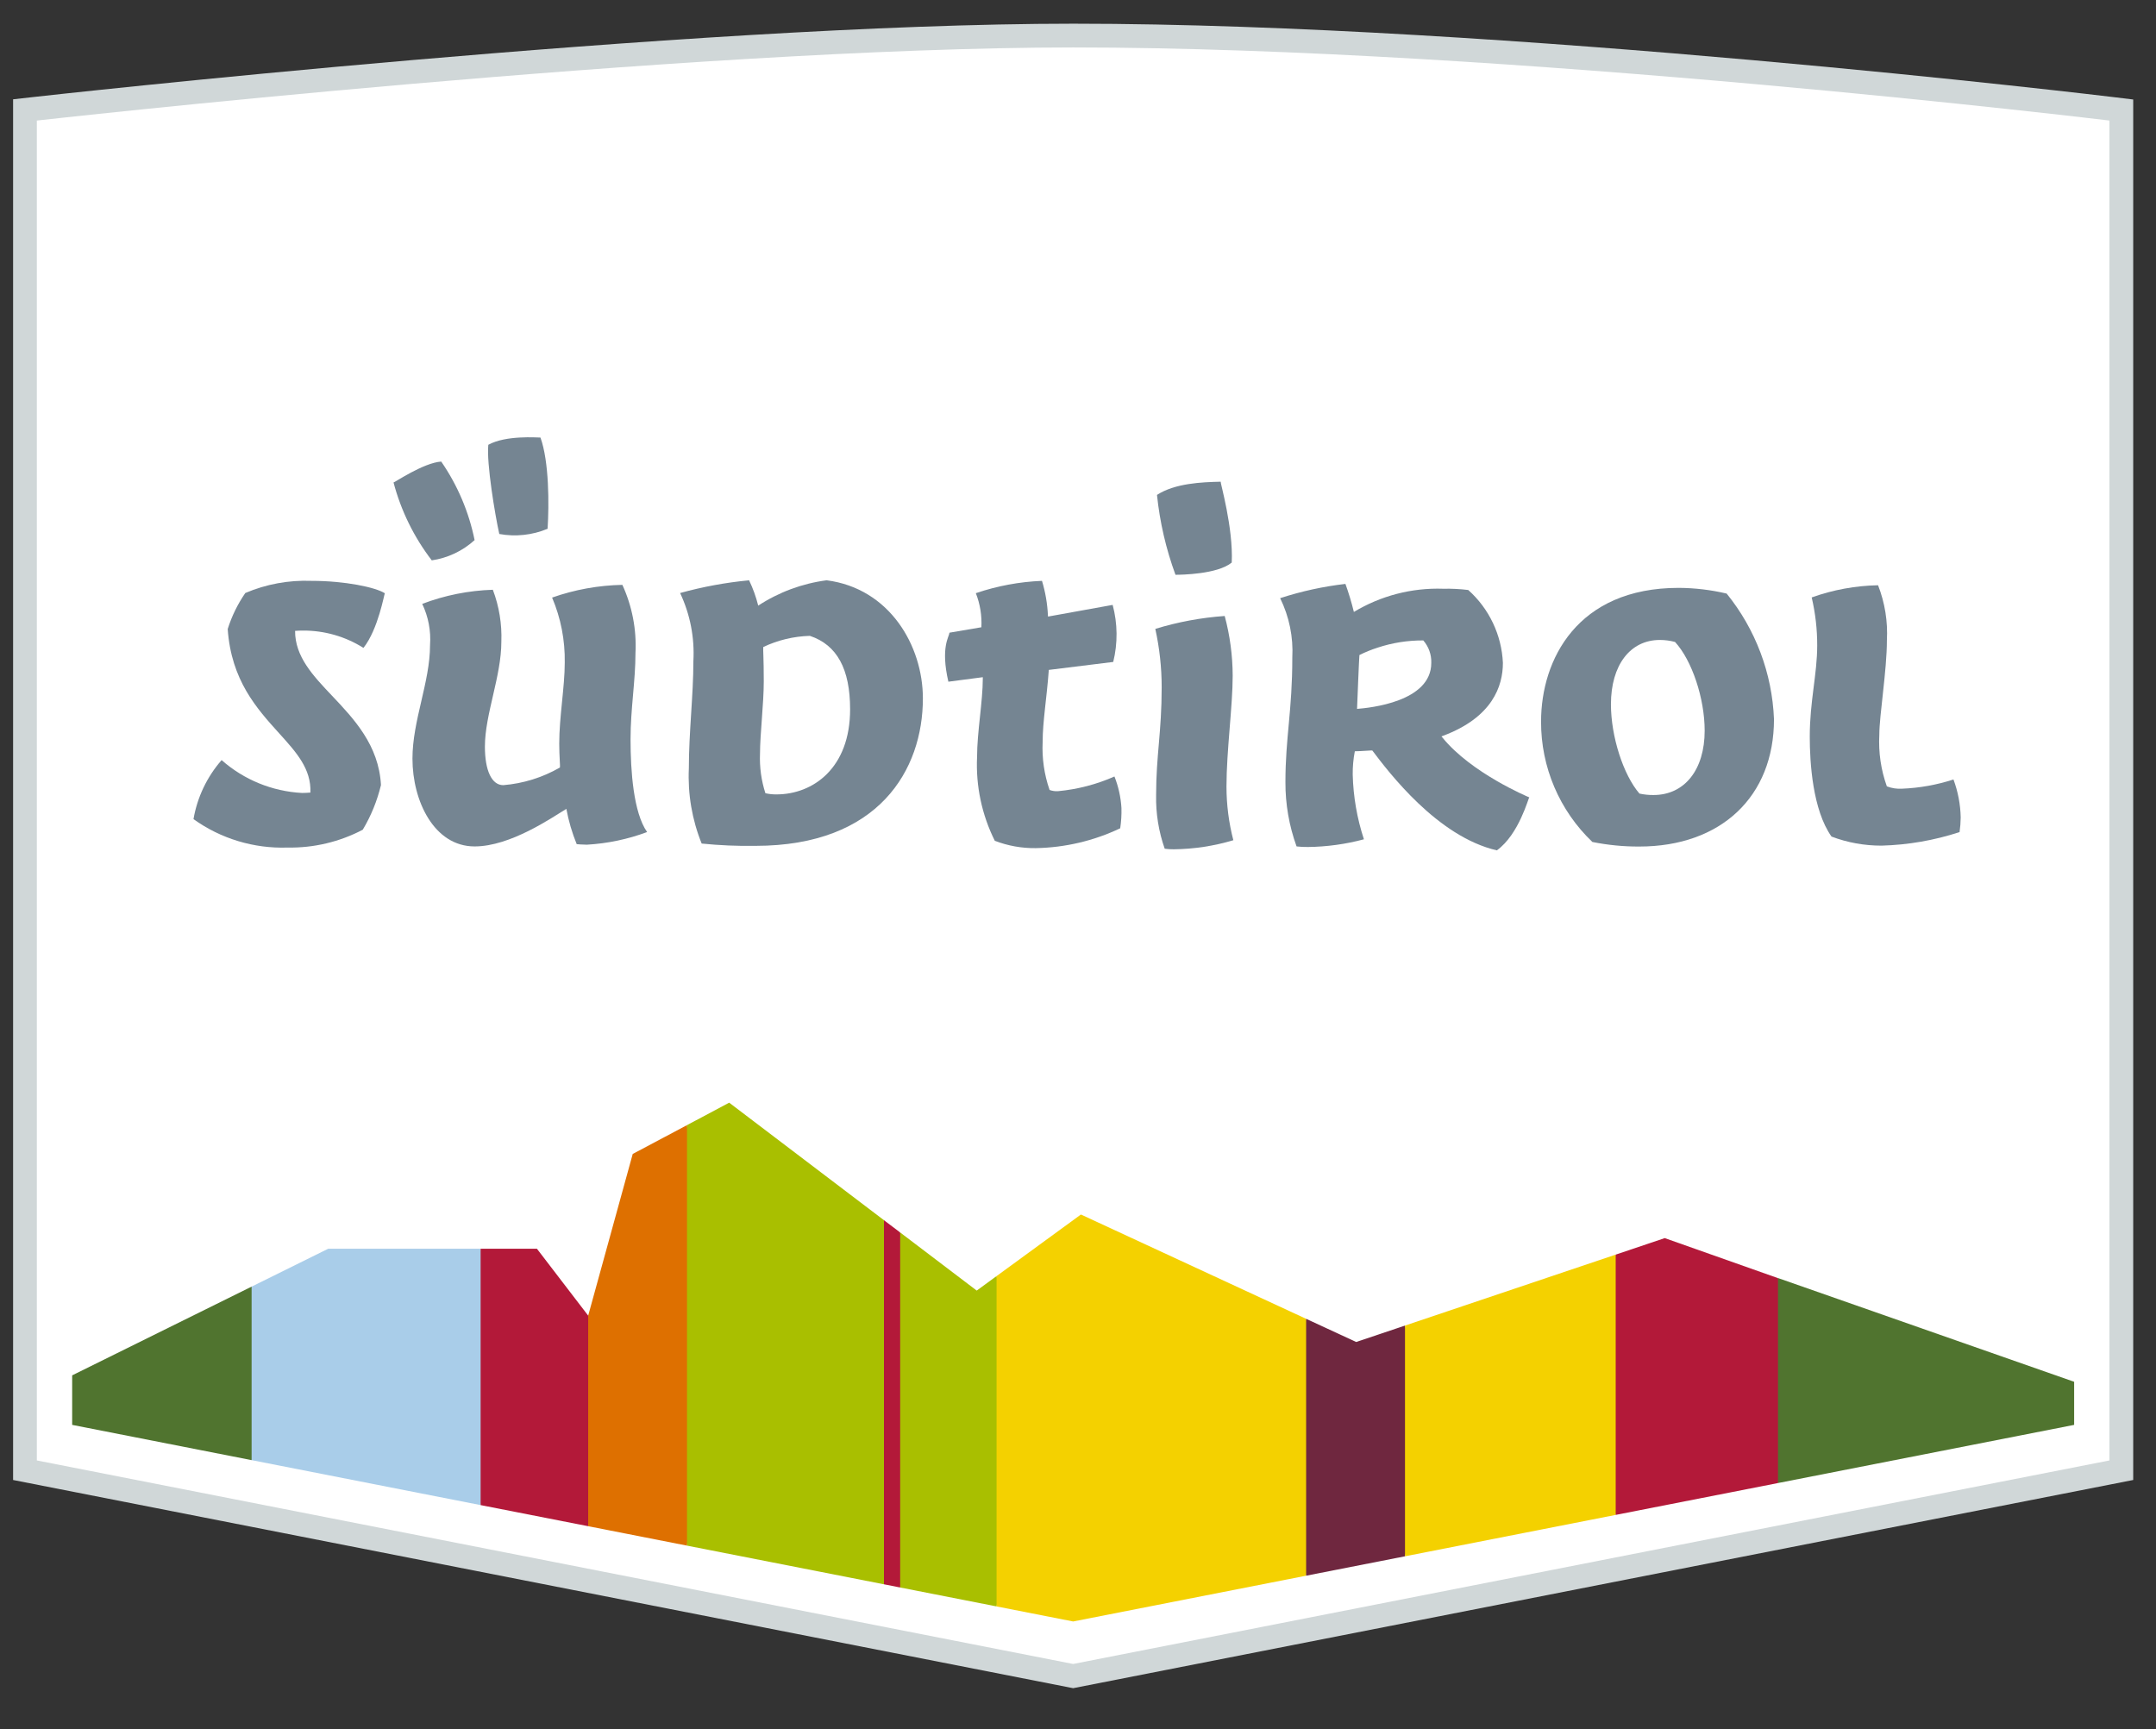
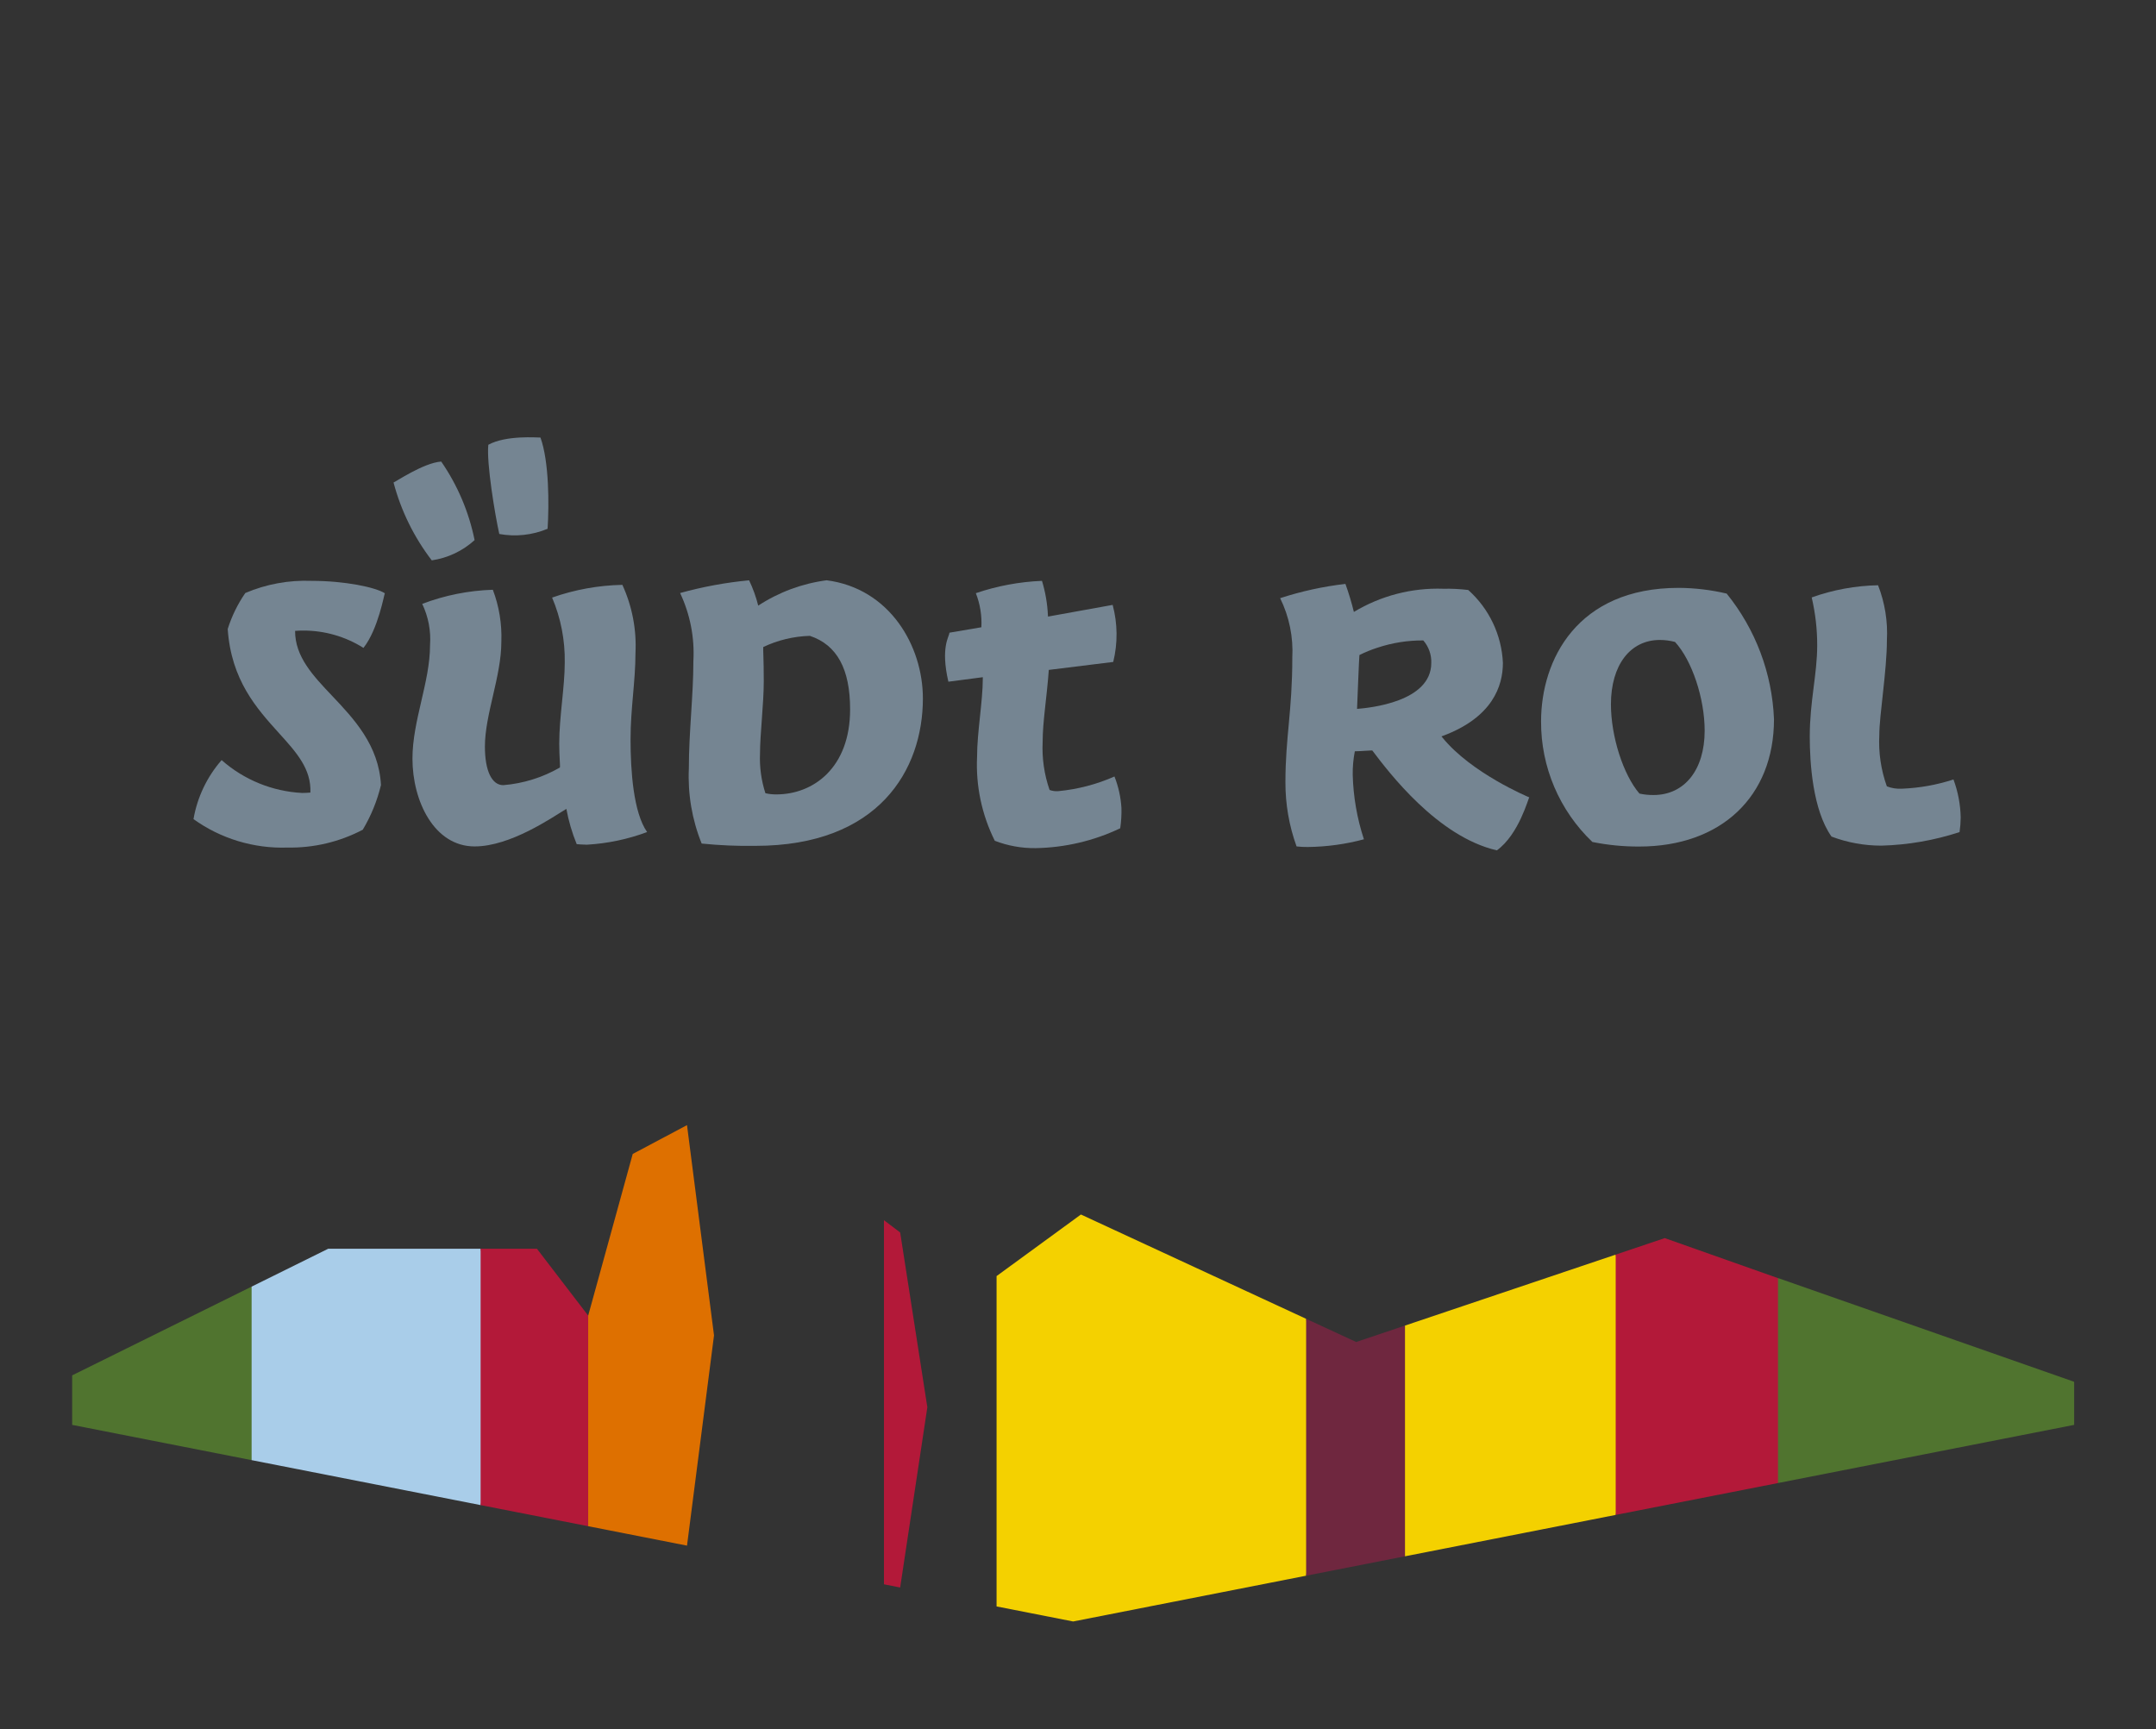
<svg xmlns="http://www.w3.org/2000/svg" width="91px" height="73px" version="1.1" xml:space="preserve" style="fill-rule:evenodd;clip-rule:evenodd;stroke-linejoin:round;stroke-miterlimit:2;">
  <rect width="100%" height="100%" fill="#333333" stroke="none" />
  <g id="Badge">
    <g id="Badge_Outline">
-       <path id="Outline" d="M0.553,62.471l0,-58.279l0.89,-0.1c0.275,-0.031 27.685,-3.092 43.859,-3.092c18.135,0 43.599,3.062 43.854,3.093l0.882,0.107l0,58.271l-44.743,8.788l-44.742,-8.788Z" style="fill:#d0d7d8;fill-rule:nonzero;" />
-       <path id="Badge-2" d="M45.302,2.003c18.284,0 43.733,3.086 43.733,3.086l0,56.557l-43.74,8.591l-43.74,-8.591l0,-56.557c0,0 27.442,-3.086 43.747,-3.086Z" style="fill:#fff;fill-rule:nonzero;" />
-     </g>
+       </g>
    <g id="Panorama">
      <path d="M3.046,58.055l0,2.09l7.574,1.488l1.465,-3.662l-1.465,-3.662l-7.574,3.746Z" style="fill:#50742f;fill-rule:nonzero;" />
      <path d="M13.855,52.709l-3.235,1.6l0,7.324l9.666,1.898l1.205,-5.258l-1.205,-5.564l-6.431,0Z" style="fill:#a9cde9;fill-rule:nonzero;" />
      <path d="M24.826,55.533l-2.164,-2.824l-2.376,0l0,10.822l4.54,0.891l1.216,-5.097l-1.216,-3.792Z" style="fill:#b31939;fill-rule:nonzero;" />
      <path d="M28.997,65.242l1.14,-8.875l-1.14,-8.875l-2.291,1.217l-1.88,6.824l0,8.889l4.171,0.82Z" style="fill:#de7000;fill-rule:nonzero;" />
-       <path d="M37.31,51.505l0.512,7.059l-0.512,8.31l-8.313,-1.632l0,-17.75l1.78,-0.948l6.533,4.961Z" style="fill:#a9bf00;fill-rule:nonzero;" />
      <path d="M37.31,51.505l0,15.369l0.684,0.135l1.147,-7.608l-1.147,-7.378l-0.684,-0.518Z" style="fill:#b31939;fill-rule:nonzero;" />
-       <path d="M42.063,53.864l-0.838,0.612l-3.231,-2.453l0,14.986l4.069,0.799l1.409,-7.499l-1.409,-6.445Z" style="fill:#a9bf00;fill-rule:nonzero;" />
      <path d="M55.129,66.511l0.903,-5.92l-0.903,-4.923l-9.506,-4.403l-3.56,2.599l0,13.944l3.232,0.635l9.834,-1.932Z" style="fill:#f4d100;fill-rule:nonzero;" />
      <path d="M59.302,65.692l1.251,-4.973l-1.251,-4.766l-2.06,0.693l-2.113,-0.978l0,10.843l4.173,-0.819Z" style="fill:#6f273f;fill-rule:nonzero;" />
      <path d="M68.195,63.945l1.348,-5.563l-1.348,-5.424l-8.893,2.995l0,9.739l8.893,-1.747Z" style="fill:#f4d100;fill-rule:nonzero;" />
      <path d="M75.046,62.6l1.483,-4.327l-1.483,-4.322l-4.781,-1.69l-2.07,0.697l0,10.987l6.851,-1.345Z" style="fill:#b31939;fill-rule:nonzero;" />
      <path d="M75.046,53.947l0,8.653l12.499,-2.455l0,-1.819l-12.499,-4.379Z" style="fill:#50742f;fill-rule:nonzero;" />
    </g>
    <g id="Südtirol_M">
      <path d="M12.132,35.776c-1.418,0.048 -2.812,-0.374 -3.965,-1.2c0.159,-0.924 0.57,-1.786 1.187,-2.492c0.942,0.833 2.139,1.321 3.394,1.387c0.116,0 0.234,-0.006 0.353,-0.016c0.04,-1 -0.589,-1.696 -1.318,-2.501c-0.948,-1.049 -2.023,-2.238 -2.172,-4.402c0.17,-0.542 0.421,-1.054 0.743,-1.521c0.882,-0.375 1.836,-0.55 2.794,-0.513c1.411,0 2.705,0.272 3.097,0.525c-0.026,0 -0.273,1.508 -0.904,2.305c-0.763,-0.481 -1.647,-0.735 -2.549,-0.731c-0.111,0 -0.223,0.004 -0.337,0.013c-0.004,1.087 0.754,1.888 1.557,2.735c0.927,0.979 1.977,2.089 2.068,3.772c-0.159,0.664 -0.418,1.3 -0.768,1.886c-0.98,0.515 -2.074,0.774 -3.18,0.753Z" style="fill:#758592;fill-rule:nonzero;" />
      <path d="M20.032,35.728c-1.704,0 -2.623,-1.91 -2.623,-3.706c0,-1.612 0.742,-3.228 0.742,-4.79c0.043,-0.6 -0.071,-1.2 -0.33,-1.742c0.954,-0.363 1.961,-0.564 2.981,-0.596c0.265,0.7 0.387,1.445 0.359,2.193c0,1.462 -0.694,3.063 -0.694,4.427c0,1.019 0.29,1.628 0.776,1.628c0.841,-0.069 1.657,-0.323 2.388,-0.744c0.021,-0.047 -0.027,-0.468 -0.027,-1.005c0,-1.133 0.233,-2.394 0.233,-3.428c0.015,-0.941 -0.166,-1.875 -0.534,-2.741c0.954,-0.336 1.955,-0.517 2.966,-0.537c0.413,0.901 0.603,1.889 0.553,2.878c0,1.185 -0.208,2.345 -0.208,3.642c0,1.339 0.122,3.092 0.699,3.914c-0.816,0.305 -1.673,0.484 -2.543,0.534c-0.182,0 -0.407,-0.021 -0.429,-0.024c-0.196,-0.48 -0.342,-0.979 -0.436,-1.488c-0.619,0.375 -2.361,1.585 -3.873,1.585Zm-1.808,-12.075c-0.75,-0.978 -1.299,-2.096 -1.614,-3.288l0.001,0c0.046,0 1.269,-0.833 2.012,-0.882c0.689,0.998 1.169,2.126 1.409,3.315c-0.504,0.459 -1.134,0.756 -1.808,0.855Zm2.85,-1.113c-0.176,-0.784 -0.546,-2.998 -0.463,-3.766c0.747,-0.41 2.051,-0.303 2.201,-0.305c0.367,1.02 0.365,2.827 0.301,3.851c-0.644,0.269 -1.353,0.345 -2.039,0.22Z" style="fill:#758592;fill-rule:nonzero;" />
      <path d="M31.884,35.704c-0.757,0.012 -1.515,-0.02 -2.268,-0.097c-0.407,-1.007 -0.591,-2.091 -0.541,-3.176c0,-1.518 0.191,-3.083 0.191,-4.522c0.056,-0.991 -0.137,-1.98 -0.56,-2.877c0.953,-0.264 1.928,-0.444 2.912,-0.537c0.164,0.343 0.293,0.701 0.385,1.069c0.87,-0.569 1.857,-0.935 2.887,-1.07c2.664,0.343 4.063,2.768 4.063,4.988c0,3.007 -1.857,6.222 -7.069,6.222Zm2.292,-8.864c-0.679,0.02 -1.347,0.18 -1.96,0.471c-0.013,0.125 0.021,0.464 0.021,1.446c0,0.942 -0.159,2.247 -0.159,3.057c-0.023,0.565 0.054,1.13 0.228,1.668c0.152,0.035 0.307,0.052 0.463,0.05c1.549,0 3.112,-1.11 3.112,-3.591c0,-1.703 -0.553,-2.716 -1.69,-3.099l-0.015,-0.002Z" style="fill:#758592;fill-rule:nonzero;" />
      <path d="M43.713,35.8c-0.59,0.007 -1.175,-0.098 -1.725,-0.31c-0.547,-1.097 -0.805,-2.316 -0.748,-3.541c0,-1.044 0.242,-2.338 0.242,-3.314l0,-0.05l-1.453,0.19c-0.337,-1.455 0.033,-1.893 0.046,-2.069l1.347,-0.229c0.025,-0.491 -0.054,-0.982 -0.234,-1.439c0.901,-0.306 1.842,-0.481 2.792,-0.52c0.144,0.474 0.228,0.965 0.251,1.46l0.004,0.048l2.728,-0.493c0.211,0.787 0.22,1.616 0.024,2.408l-2.719,0.336c-0.087,1.2 -0.26,2.178 -0.26,3.043c-0.032,0.688 0.067,1.375 0.293,2.025c0.114,0.041 0.235,0.059 0.355,0.051c0.823,-0.077 1.627,-0.286 2.383,-0.62c0.168,0.425 0.267,0.874 0.295,1.33c0.008,0.286 -0.01,0.572 -0.052,0.856c-1.116,0.531 -2.334,0.817 -3.569,0.838Z" style="fill:#758592;fill-rule:nonzero;" />
-       <path d="M49.541,35.849c-0.128,0.001 -0.255,-0.007 -0.381,-0.024c-0.255,-0.725 -0.378,-1.489 -0.363,-2.258c0,-1.689 0.235,-2.658 0.235,-4.558c0,-0.828 -0.091,-1.654 -0.269,-2.463c0.952,-0.293 1.935,-0.475 2.929,-0.545c0.221,0.823 0.334,1.67 0.337,2.521c0,1.291 -0.262,3.174 -0.262,4.686c0.001,0.762 0.098,1.52 0.29,2.258c-0.816,0.245 -1.664,0.374 -2.516,0.383Zm0.073,-11.588c-0.399,-1.087 -0.661,-2.219 -0.78,-3.371c0.76,-0.493 1.899,-0.54 2.688,-0.557c-0.027,0.011 0.538,1.947 0.467,3.413c-0.604,0.5 -2.17,0.515 -2.346,0.515l-0.029,0Z" style="fill:#758592;fill-rule:nonzero;" />
      <path d="M63.179,35.894c-2.509,-0.576 -4.575,-3.312 -5.255,-4.213c-0.014,-0.003 -0.028,-0.005 -0.043,-0.004c-0.106,0 -0.376,0.03 -0.697,0.035c-0.063,0.325 -0.093,0.656 -0.089,0.987c0.024,0.928 0.183,1.847 0.473,2.728c-0.771,0.207 -1.565,0.316 -2.363,0.325c-0.16,0.002 -0.32,-0.006 -0.48,-0.024c-0.315,-0.87 -0.474,-1.789 -0.47,-2.715c0,-1.901 0.29,-2.998 0.29,-5.249c0.047,-0.868 -0.129,-1.734 -0.513,-2.515c0.896,-0.292 1.819,-0.494 2.755,-0.602c0.14,0.388 0.259,0.783 0.357,1.183c1.135,-0.684 2.445,-1.024 3.77,-0.979c0.353,-0.007 0.707,0.01 1.057,0.053c0.882,0.787 1.41,1.898 1.463,3.078c0,0.975 -0.44,2.3 -2.536,3.08l-0.057,0.021l0.039,0.047c1.217,1.501 3.601,2.5 3.669,2.528c-0.038,0.006 -0.428,1.555 -1.37,2.236Zm-5.037,-8.555c-0.263,0.084 -0.518,0.188 -0.764,0.311c-0.014,0.077 -0.097,2.211 -0.1,2.273c0.522,-0.043 3.133,-0.291 3.133,-1.941c0.012,-0.347 -0.109,-0.687 -0.337,-0.949c-0.657,-0.004 -1.31,0.099 -1.932,0.306Z" style="fill:#758592;fill-rule:nonzero;" />
      <path d="M69.186,35.733c-0.663,0.003 -1.325,-0.062 -1.975,-0.193c-1.39,-1.324 -2.174,-3.165 -2.166,-5.085c0,-2.602 1.521,-5.641 5.81,-5.641c0.681,0.004 1.36,0.085 2.023,0.241c1.22,1.506 1.921,3.366 1.998,5.303c0,3.265 -2.234,5.375 -5.69,5.375Zm0.871,-8.72c-1.253,0 -2.063,1.066 -2.063,2.716c0,1.352 0.518,2.972 1.203,3.768c0.195,0.043 0.394,0.063 0.594,0.061c1.312,0 2.159,-1.066 2.159,-2.716c0,-1.363 -0.538,-2.973 -1.251,-3.745c-0.21,-0.056 -0.425,-0.084 -0.642,-0.084Z" style="fill:#758592;fill-rule:nonzero;" />
      <path d="M79.414,35.695c-0.721,0.001 -1.436,-0.128 -2.11,-0.383c-0.797,-1.125 -0.918,-3.126 -0.918,-4.217c0,-1.494 0.314,-2.635 0.314,-3.847c0.002,-0.683 -0.076,-1.364 -0.232,-2.03c0.9,-0.322 1.846,-0.496 2.801,-0.514c0.289,0.74 0.416,1.534 0.373,2.327c0,1.272 -0.32,3.157 -0.32,3.991c-0.039,0.738 0.069,1.475 0.318,2.17c0.205,0.079 0.425,0.113 0.645,0.099c0.737,-0.03 1.465,-0.161 2.167,-0.389c0.191,0.513 0.294,1.055 0.305,1.603c-0.002,0.207 -0.018,0.413 -0.048,0.618c-1.065,0.349 -2.175,0.541 -3.295,0.572Z" style="fill:#758592;fill-rule:nonzero;" />
    </g>
  </g>
</svg>